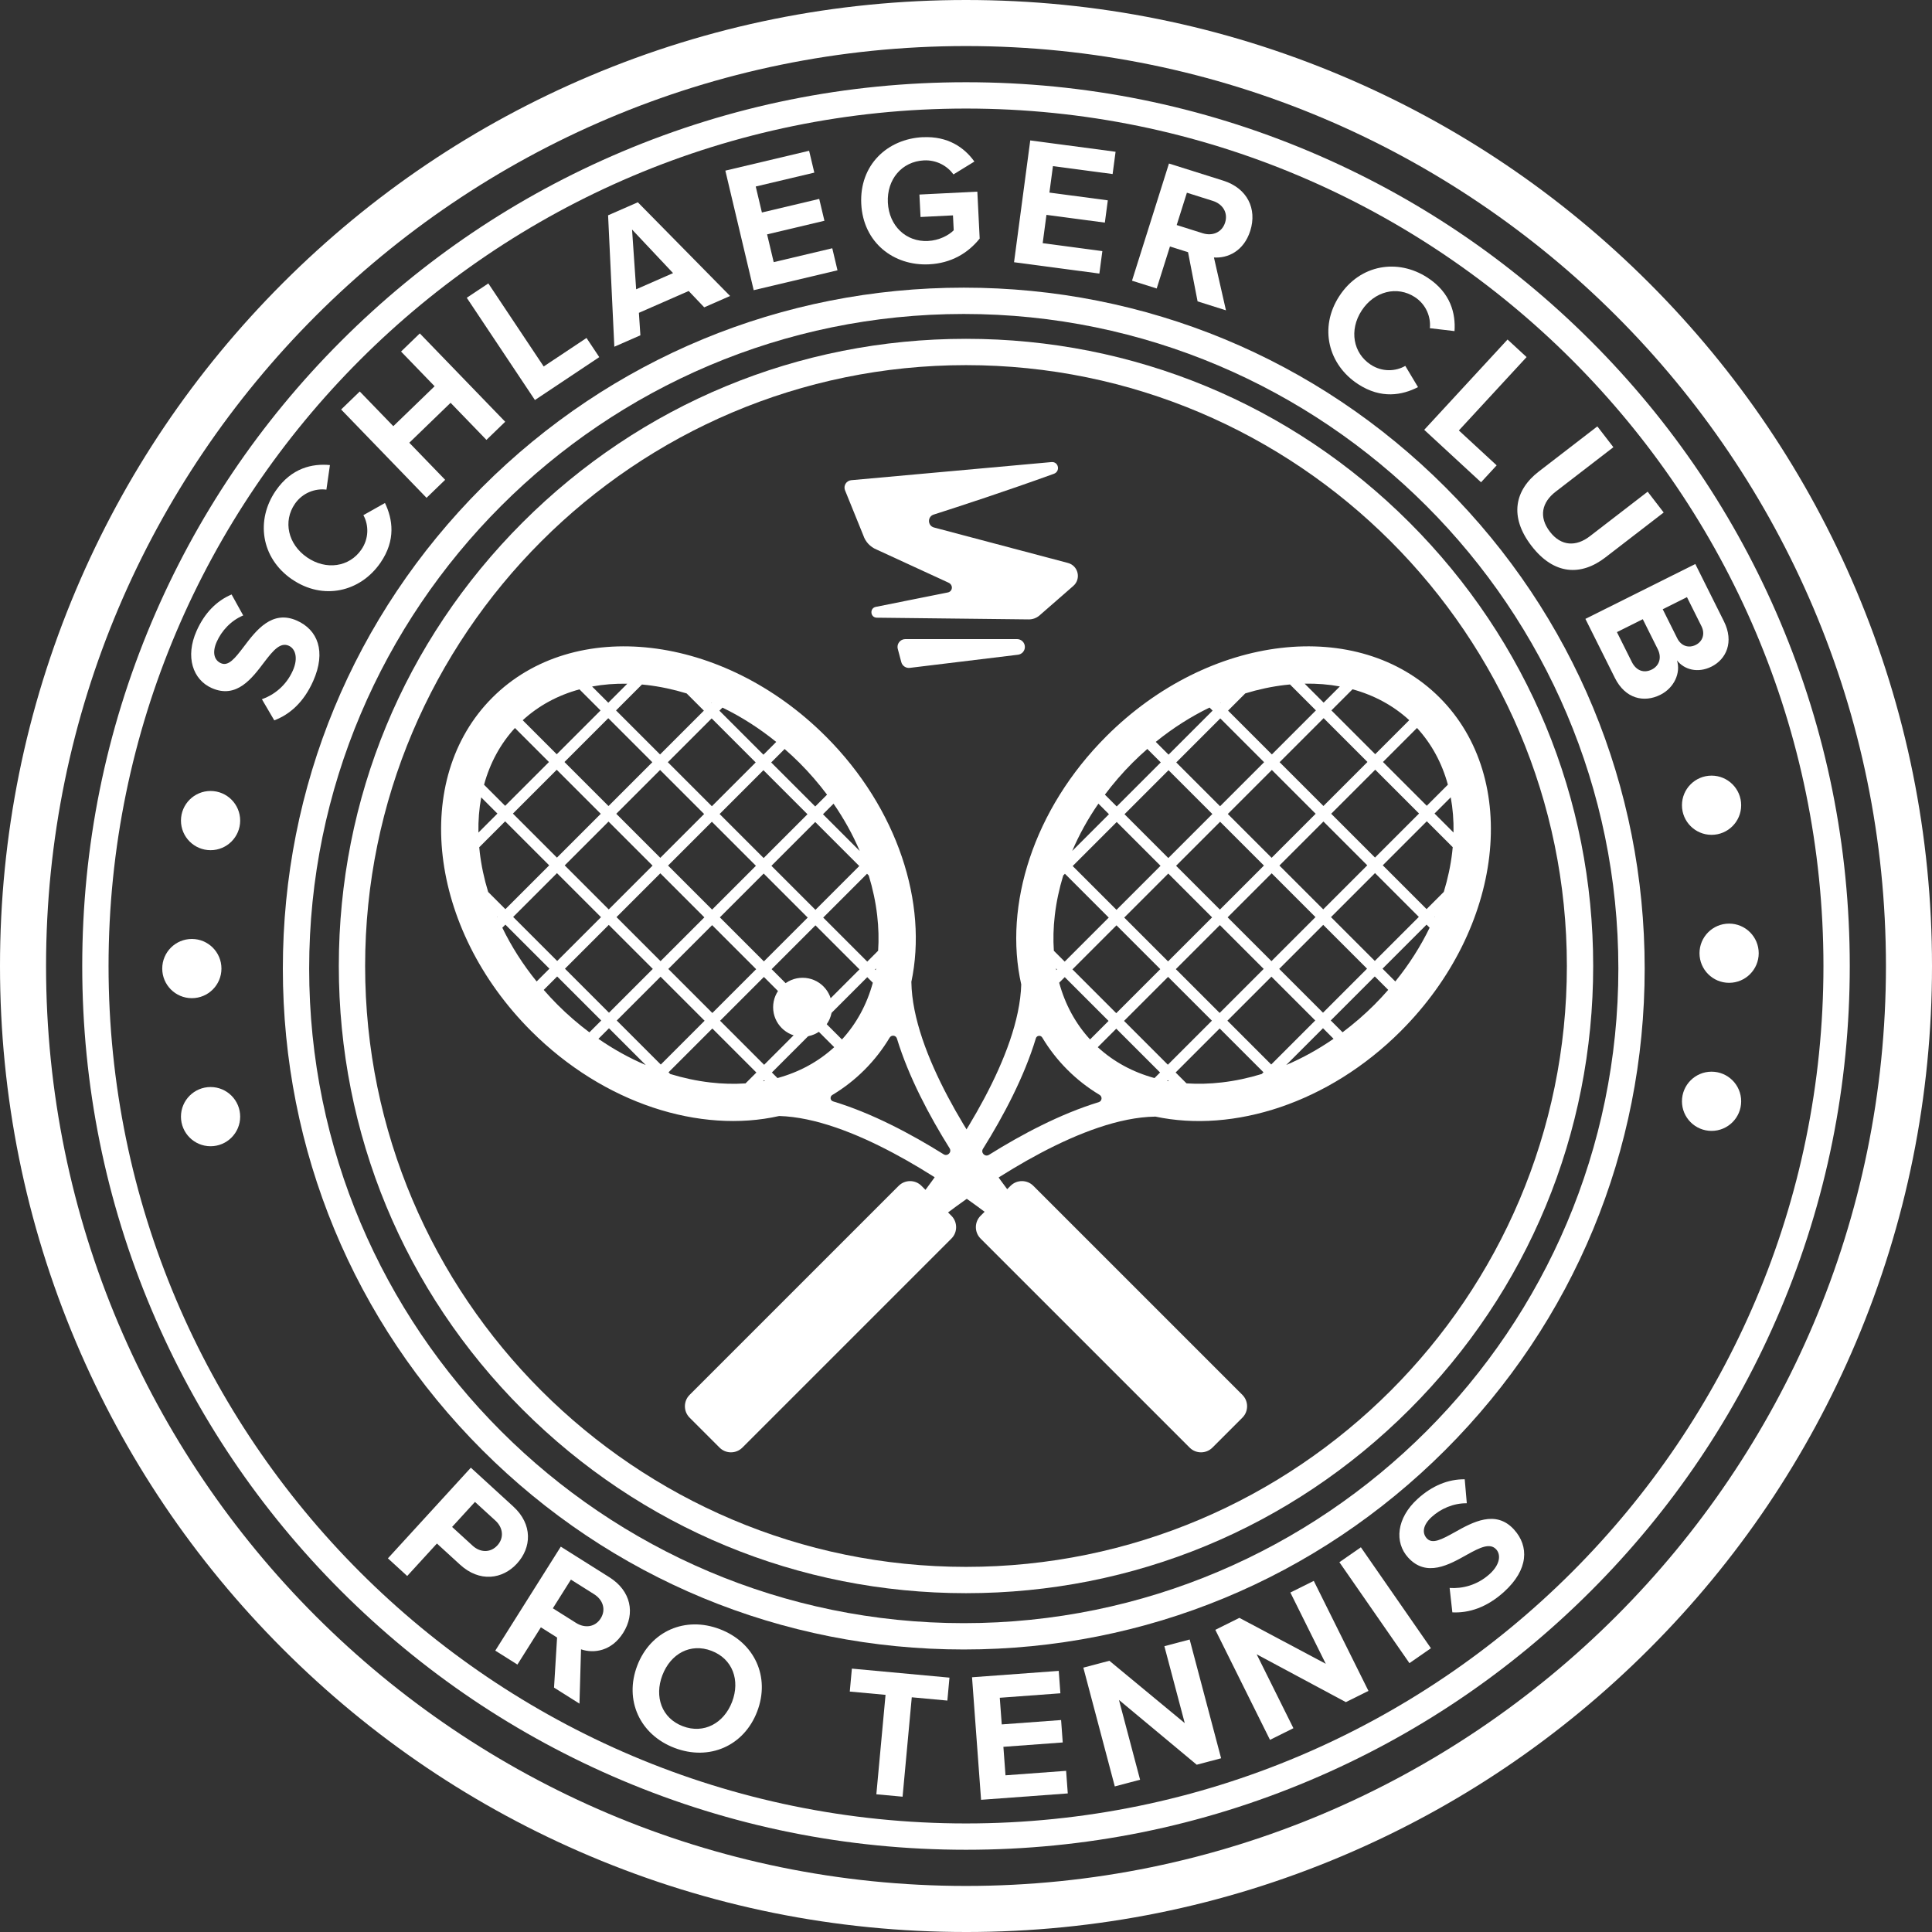
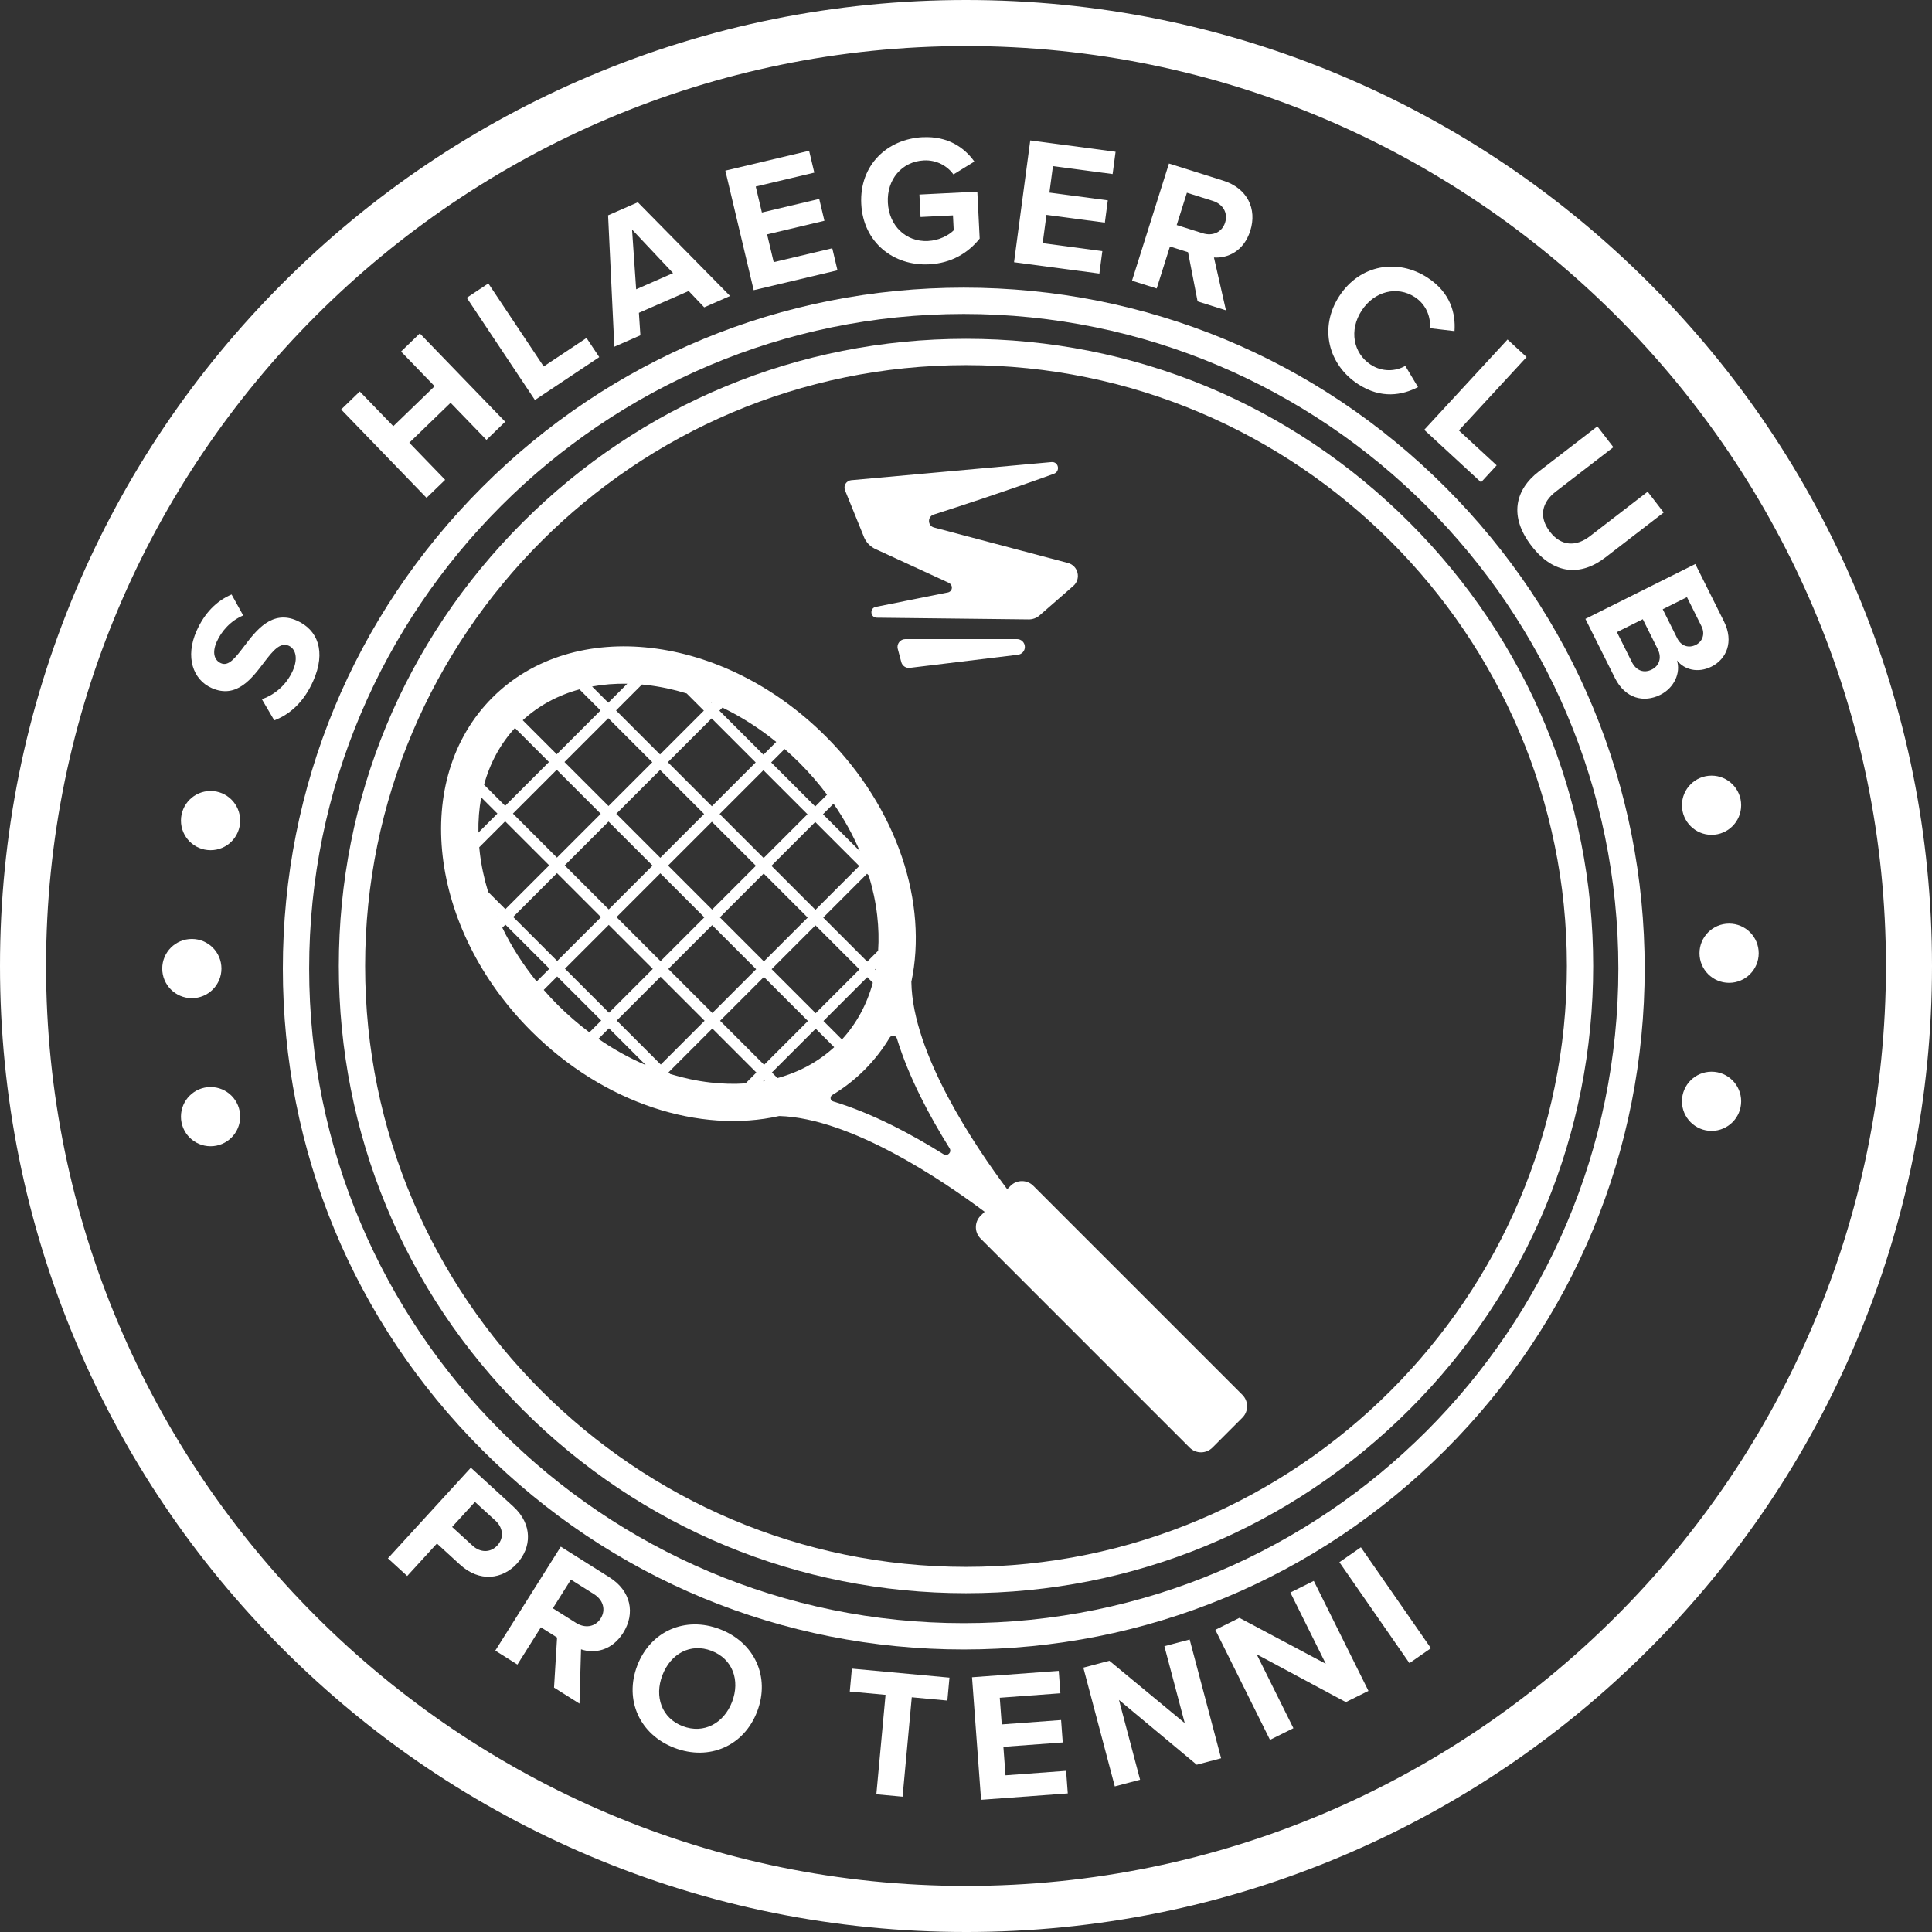
<svg xmlns="http://www.w3.org/2000/svg" id="Ebene_1" viewBox="0 0 881 881">
  <rect x="0" y="0" width="881" height="881" fill="#333333" stroke="none" />
  <defs>
    <style>.cls-1{fill:#fff;}</style>
  </defs>
  <path class="cls-1" d="m376.55,335.79c-46.86-46.86-114.93-54.78-152.03-17.68s-29.19,105.17,17.68,152.03c33.24,33.24,77.15,46.88,113.12,38.76,32.61.93,74.56,29.37,93.66,43.67l-1.85,1.85c-2.84,2.84-2.84,7.5,0,10.35l95.37,95.37c2.84,2.84,7.5,2.84,10.35,0l13.7-13.7c2.84-2.84,2.84-7.5,0-10.35l-95.37-95.37c-2.84-2.84-7.5-2.84-10.35,0l-1.55,1.55c-14.42-19.26-43.19-61.72-43.69-94.43h-.03c7.62-35.76-6.08-79.13-39-112.05Zm23.87,97.76l-4.95,4.95-20.08-20.08,19.98-19.98.78.78c1.84,6.01,3.14,12.1,3.85,18.21.64,5.54.78,10.93.43,16.12Zm-48.44,55.51l19.98-19.98,8.44,8.44c-7.24,6.65-16.01,11.39-25.87,14.08l-2.54-2.54Zm-3.22,3.86c-.26.05-.52.09-.77.13l.45-.45.32.32Zm-118.3-71.28l20.08,20.08-5.83,5.83c-6.26-7.72-11.51-15.96-15.65-24.51l1.4-1.4Zm-3.62-3.45c-.04-.1-.09-.2-.13-.3l.22.22-.09.09Zm68.07-105.83c6.1.71,12.19,2.01,18.21,3.85l7.85,7.85-19.98,19.98-20.08-20.08,11.82-11.82c.72.07,1.45.14,2.18.23Zm69.62,35.46c4.61,4.61,8.81,9.49,12.61,14.55l-5.39,5.39-20.08-20.08,6.13-6.13c2.29,2.01,4.55,4.09,6.74,6.28Zm-16.19,90.58l-20.08-20.08,19.98-19.98,20.08,20.08-19.98,19.98Zm23.51-16.44l20.08,20.08-19.98,19.98-20.08-20.08,19.98-19.98Zm-90.72-3.75l19.98-19.98,20.08,20.08-19.98,19.98-20.08-20.08Zm16.55,23.62l-19.98,19.98-20.08-20.08,19.98-19.98,20.08,20.08Zm6.96-47.13l19.98-19.98,20.08,20.08-19.98,19.98-20.08-20.08Zm19.98-27.05l-20.08-20.08,19.98-19.98,20.08,20.08-19.98,19.98Zm23.51-16.44l20.08,20.08-19.98,19.98-20.08-20.08,19.98-19.98Zm-27.05,19.98l-19.98,19.98-20.08-20.08,19.98-19.98,20.08,20.08Zm30.69,23.62l19.98-19.98,20.08,20.08-19.98,19.98-20.08-20.08Zm23.51-23.51l4.82-4.82c4.78,6.91,8.78,14.15,11.95,21.58l-16.76-16.76Zm-27.15-27.15l-20.08-20.08,1.4-1.4c8.54,4.14,16.78,9.39,24.51,15.65l-5.83,5.83Zm-23.62-23.62l-.22-.22c.1.04.2.09.3.13l-.09.09Zm-27.05,27.05l-19.98,19.98-20.08-20.08,19.98-19.98,20.08,20.08Zm-43.59-3.64l-15.51-15.51c7.24-6.65,16.01-11.39,25.87-14.08l9.62,9.62-19.98,19.98Zm-3.54,3.54l-19.98,19.98-9.62-9.62c2.69-9.86,7.43-18.64,14.08-25.87l15.51,15.51Zm3.54,3.54l20.08,20.08-19.98,19.98-20.08-20.08,19.98-19.98Zm23.62,23.62l20.08,20.08-19.98,19.98-20.08-20.08,19.98-19.98Zm-3.43,43.59l-19.98,19.98-20.08-20.08,19.98-19.98,20.08,20.08Zm-19.98,27.05l20.08,20.08-5.39,5.39c-5.06-3.8-9.94-7.99-14.55-12.61-2.19-2.19-4.27-4.44-6.28-6.74l6.13-6.13Zm23.62,23.62l16.76,16.76c-7.43-3.17-14.67-7.17-21.58-11.95l4.82-4.82Zm3.54-3.54l19.98-19.98,20.08,20.08-19.98,19.98-20.08-20.08Zm23.51-23.51l19.98-19.98,20.08,20.08-19.98,19.98-20.08-20.08Zm43.59,3.64l20.08,20.08-19.98,19.98-20.08-20.08,19.98-19.98Zm27.15,20.08l19.98-19.98,2.54,2.54c-2.69,9.86-7.43,18.64-14.08,25.87l-8.44-8.44Zm23.51-23.51l.45-.45c-.04.26-.09.52-.13.77l-.32-.32Zm-112.96-130.28l-8.66,8.66-7.39-7.39c5.12-.95,10.49-1.38,16.05-1.27Zm-66.61,51.83l7.39,7.39-8.66,8.66c-.1-5.56.32-10.93,1.27-16.05Zm-.67,24.92c-.08-.73-.16-1.45-.23-2.18l11.82-11.82,20.08,20.08-19.98,19.98-7.85-7.85c-1.84-6.01-3.14-12.1-3.85-18.21Zm86.87,101.23l-.78-.78,19.98-19.98,20.08,20.08-4.95,4.95c-5.19.35-10.58.22-16.12-.43-6.1-.71-12.19-2.01-18.21-3.85Zm124.67,36.6c-14.89-9.3-32.76-18.8-50.42-24.13-1.34-.4-1.54-2.19-.35-2.91,5.29-3.17,10.22-6.99,14.69-11.47,4.47-4.47,8.27-9.38,11.44-14.66.83-1.38,2.87-1.15,3.34.39,5.35,17.53,14.78,35.26,24.02,50.04,1.12,1.79-.95,3.85-2.74,2.74Z" />
-   <path class="cls-1" d="m638.8,470.14c46.86-46.86,54.78-114.93,17.68-152.03-37.1-37.1-105.17-29.19-152.03,17.68-33.24,33.24-46.88,77.15-38.76,113.12-.93,32.61-29.37,74.56-43.67,93.66l-1.85-1.85c-2.84-2.84-7.5-2.84-10.35,0l-95.37,95.37c-2.84,2.84-2.84,7.5,0,10.35l13.7,13.7c2.84,2.84,7.5,2.84,10.35,0l95.37-95.37c2.84-2.84,2.84-7.5,0-10.35l-1.55-1.55c19.26-14.42,61.72-43.19,94.43-43.69v-.03c35.76,7.62,79.13-6.08,112.05-39Zm-97.76,23.87l-4.95-4.95,20.08-20.08,19.98,19.98-.78.78c-6.01,1.84-12.1,3.14-18.21,3.85-5.54.64-10.93.78-16.12.43Zm-55.51-48.44l19.98,19.98-8.44,8.44c-6.65-7.24-11.39-16.01-14.08-25.87l2.54-2.54Zm-3.86-3.22c-.05-.26-.09-.52-.13-.77l.45.45-.32.32Zm71.28-118.3l-20.08,20.08-5.83-5.83c7.72-6.26,15.96-11.51,24.51-15.65l1.4,1.4Zm3.45-3.62c.1-.04.2-.09.3-.13l-.22.22-.09-.09Zm105.83,68.07c-.71,6.1-2.01,12.19-3.85,18.21l-7.85,7.85-19.98-19.98,20.08-20.08,11.82,11.82c-.07.72-.14,1.45-.23,2.18Zm-35.46,69.62c-4.61,4.61-9.49,8.81-14.55,12.61l-5.39-5.39,20.08-20.08,6.13,6.13c-2.01,2.29-4.09,4.55-6.28,6.74Zm-90.58-16.19l20.08-20.08,19.98,19.98-20.08,20.08-19.98-19.98Zm16.44,23.51l-20.08,20.08-19.98-19.98,20.08-20.08,19.98,19.98Zm3.75-90.72l19.98,19.98-20.08,20.08-19.98-19.98,20.08-20.08Zm-23.62,16.55l-19.98-19.98,20.08-20.08,19.98,19.98-20.08,20.08Zm47.13,6.96l19.98,19.98-20.08,20.08-19.98-19.98,20.08-20.08Zm27.05,19.98l20.08-20.08,19.98,19.98-20.08,20.08-19.98-19.98Zm16.44,23.51l-20.08,20.08-19.98-19.98,20.08-20.08,19.98,19.98Zm-19.98-27.05l-19.98-19.98,20.08-20.08,19.98,19.98-20.08,20.08Zm-23.62,30.69l19.98,19.98-20.08,20.08-19.98-19.98,20.08-20.08Zm23.51,23.51l4.82,4.82c-6.91,4.78-14.15,8.78-21.58,11.95l16.76-16.76Zm27.15-27.15l20.08-20.08,1.4,1.4c-4.14,8.54-9.39,16.78-15.65,24.51l-5.83-5.83Zm23.62-23.62l.22-.22c-.04.1-.09.2-.13.3l-.09-.09Zm-27.05-27.05l-19.98-19.98,20.08-20.08,19.98,19.98-20.08,20.08Zm3.64-43.59l15.51-15.51c6.65,7.24,11.39,16.01,14.08,25.87l-9.62,9.62-19.98-19.98Zm-3.54-3.54l-19.98-19.98,9.62-9.62c9.86,2.69,18.64,7.43,25.87,14.08l-15.51,15.51Zm-3.54,3.54l-20.08,20.08-19.98-19.98,20.08-20.08,19.98,19.98Zm-23.62,23.62l-20.08,20.08-19.98-19.98,20.08-20.08,19.98,19.98Zm-43.59-3.43l-19.98-19.98,20.08-20.08,19.98,19.98-20.08,20.08Zm-27.05-19.98l-20.08,20.08-5.39-5.39c3.8-5.06,7.99-9.94,12.61-14.55,2.19-2.19,4.44-4.27,6.74-6.28l6.13,6.13Zm-23.62,23.62l-16.76,16.76c3.17-7.43,7.17-14.67,11.95-21.58l4.82,4.82Zm3.54,3.54l19.98,19.98-20.08,20.08-19.98-19.98,20.08-20.08Zm23.51,23.51l19.98,19.98-20.08,20.08-19.98-19.98,20.08-20.08Zm-3.64,43.59l-20.08,20.08-19.98-19.98,20.08-20.08,19.98,19.98Zm-20.08,27.15l19.98,19.98-2.54,2.54c-9.86-2.69-18.64-7.43-25.87-14.08l8.44-8.44Zm23.51,23.51l.45.45c-.26-.04-.52-.09-.77-.13l.32-.32Zm130.28-112.96l-8.66-8.66,7.39-7.39c.95,5.12,1.38,10.49,1.27,16.05Zm-51.83-66.61l-7.39,7.39-8.66-8.66c5.56-.1,10.93.32,16.05,1.27Zm-24.92-.67c.73-.08,1.45-.16,2.18-.23l11.82,11.82-20.08,20.08-19.98-19.98,7.85-7.85c6.01-1.84,12.1-3.14,18.21-3.85Zm-101.23,86.87l.78-.78,19.98,19.98-20.08,20.08-4.95-4.95c-.35-5.19-.22-10.58.43-16.12.71-6.1,2.01-12.19,3.85-18.21Zm-36.6,124.67c9.3-14.89,18.8-32.76,24.13-50.42.4-1.34,2.19-1.54,2.91-.35,3.17,5.29,6.99,10.22,11.47,14.69,4.47,4.47,9.38,8.27,14.66,11.44,1.38.83,1.15,2.87-.39,3.34-17.53,5.35-35.26,14.78-50.04,24.02-1.79,1.12-3.85-.95-2.74-2.74Z" />
-   <circle class="cls-1" cx="365.99" cy="459.31" r="13.44" />
  <path class="cls-1" d="m439.48,752.17c-82.94,0-160.91-32.3-219.56-90.94-58.65-58.65-90.94-136.62-90.94-219.56s32.3-160.91,90.94-219.56,136.62-90.94,219.56-90.94,160.91,32.3,219.56,90.94c58.65,58.65,90.94,136.62,90.94,219.56s-32.3,160.91-90.94,219.56c-58.65,58.65-136.62,90.94-219.56,90.94Zm0-609c-164.59,0-298.5,133.91-298.5,298.5s133.91,298.5,298.5,298.5,298.5-133.91,298.5-298.5-133.91-298.5-298.5-298.5Z" />
  <path class="cls-1" d="m119.43,318.86c5.35-1.89,10.97-6.04,14.08-13.02,2.64-5.92,1.09-10.08-1.83-11.38-3.84-1.71-7.1,2.11-11.09,7.35-5.61,7.42-12.65,17.03-24.08,11.93-8.52-3.8-12.17-14.17-6.85-26.09,3.59-8.05,9.02-13.64,15.94-16.57l5.3,9.56c-5.67,2.39-9.87,7.07-12.07,12.01-2.17,4.86-1.17,8.4,1.9,9.77,3.45,1.54,6.42-2.24,10.41-7.47,5.64-7.5,12.92-17,24.27-11.94,9.36,4.17,13.47,13.93,7.38,27.6-4.33,9.72-10.75,15.24-17.72,17.87l-5.64-9.62Z" />
-   <path class="cls-1" d="m133.09,264.15c-14.17-9.78-16.53-27.07-7.32-40.42,7.18-10.41,16.72-12.41,24.68-11.66l-1.61,11.21c-5.06-.66-10.86,1.4-14.36,6.46-5.48,7.94-3.2,18.4,5.51,24.41,8.71,6.01,19.3,4.42,24.78-3.52,3.5-5.06,3.42-11.18.94-15.72l9.84-5.54c3.47,7.25,5.11,16.86-2.07,27.26-9.21,13.35-26.21,17.28-40.38,7.5Z" />
  <path class="cls-1" d="m221.82,200.59l-16.35-16.91-18.83,18.21,16.35,16.91-8.49,8.21-38.94-40.28,8.49-8.21,15.3,15.82,18.83-18.21-15.3-15.82,8.55-8.27,38.94,40.28-8.55,8.27Z" />
  <path class="cls-1" d="m243.92,182.41l-31.07-46.62,9.83-6.55,25.25,37.88,19.52-13.01,5.82,8.74-29.34,19.56Z" />
  <path class="cls-1" d="m321.12,140.14l-7.08-7.44-22.7,9.95.68,10.25-11.88,5.21-2.85-59.93,13.56-5.94,42.07,42.73-11.81,5.18Zm-32.9-35.47l1.87,27.25,16.83-7.38-18.7-19.87Z" />
  <path class="cls-1" d="m343.69,132.33l-12.93-54.52,38.2-9.06,2.37,9.97-26.71,6.33,2.81,11.85,26.14-6.2,2.37,9.97-26.14,6.2,3.01,12.67,26.71-6.33,2.38,10.05-38.2,9.06Z" />
  <path class="cls-1" d="m420.78,62.57c11.46-.57,18.97,4.69,23.54,11.1l-9.53,5.86c-2.77-3.81-7.66-6.68-13.48-6.39-10.05.5-16.97,8.67-16.44,19.24.53,10.57,8.23,18.01,18.28,17.51,5.07-.25,9.45-2.57,11.75-4.88l-.34-6.8-14.79.74-.51-10.24,26.41-1.32,1.07,21.39c-5.33,6.66-13.01,11.25-23.06,11.75-16.2.81-30.06-9.94-30.94-27.56-.88-17.7,11.85-29.61,28.04-30.42Z" />
  <path class="cls-1" d="m462.41,119.57l7.39-55.54,38.91,5.18-1.35,10.16-27.21-3.62-1.61,12.07,26.63,3.54-1.35,10.16-26.63-3.54-1.72,12.91,27.21,3.62-1.36,10.24-38.91-5.17Z" />
  <path class="cls-1" d="m546.1,137.42l-4.35-22.42-8.25-2.6-6.04,19.15-11.26-3.55,16.85-53.43,24.75,7.8c11.03,3.48,15.47,12.89,12.34,22.83-2.98,9.45-10.44,12.65-16.58,12.21l5.48,24.1-12.93-4.08Zm6.95-45.81l-11.82-3.73-4.65,14.74,11.82,3.73c4.52,1.43,8.84-.38,10.26-4.87,1.41-4.49-1.09-8.45-5.61-9.87Z" />
  <path class="cls-1" d="m610.75,135c9.4-14.43,26.62-17.24,40.21-8.39,10.59,6.9,12.85,16.39,12.31,24.37l-11.25-1.32c.53-5.07-1.68-10.82-6.84-14.18-8.08-5.27-18.48-2.72-24.26,6.15-5.78,8.87-3.91,19.41,4.17,24.68,5.15,3.36,11.26,3.13,15.73.53l5.8,9.69c-7.15,3.66-16.72,5.55-27.31-1.35-13.59-8.85-17.97-25.75-8.57-40.17Z" />
  <path class="cls-1" d="m649.45,196l38-41.18,8.68,8.01-30.88,33.46,17.23,15.91-7.12,7.72-25.91-23.92Z" />
  <path class="cls-1" d="m728.4,194.44l7.31,9.49-26.35,20.3c-6.19,4.77-7.86,11.41-2.58,18.26,5.18,6.72,12.03,6.8,18.21,2.03l26.35-20.31,7.31,9.49-26.62,20.51c-11.04,8.51-23.39,8.05-33.64-5.26-10.36-13.44-7.6-25.54,3.32-33.95l26.68-20.56Z" />
  <path class="cls-1" d="m722.95,282.21l50.12-25.02,13.04,26.12c4.72,9.45,1.04,17.32-5.64,20.66-6.31,3.15-12.45,1.38-15.77-2.82,1.81,5.69-1.26,12.52-7.57,15.68-7.51,3.75-16.02,1.77-20.73-7.68l-13.45-26.93Zm14.37,6.03l6.8,13.62c2.01,4.02,5.53,5.24,9.13,3.44,3.16-1.58,4.75-5.16,2.67-9.32l-6.8-13.62-11.8,5.89Zm20.89-10.43l6.61,13.24c1.78,3.57,5.23,4.64,8.46,3.03,3.08-1.54,4.37-4.97,2.59-8.54l-6.61-13.24-11.05,5.52Z" />
  <path class="cls-1" d="m440.5,726.5c-76.39,0-148.21-29.75-202.23-83.77s-83.77-125.84-83.77-202.23,29.75-148.21,83.77-202.23,125.84-83.77,202.23-83.77,148.21,29.75,202.23,83.77c54.02,54.02,83.77,125.84,83.77,202.23s-29.75,148.21-83.77,202.23-125.84,83.77-202.23,83.77Zm0-560c-151.08,0-274,122.92-274,274s122.92,274,274,274,274-122.92,274-274-122.92-274-274-274Z" />
-   <path class="cls-1" d="m440.5,843.5c-54.4,0-107.18-10.66-156.87-31.67-47.99-20.3-91.09-49.36-128.1-86.36s-66.07-80.11-86.36-128.1c-21.02-49.69-31.67-102.47-31.67-156.87s10.66-107.18,31.67-156.87c20.3-47.99,49.35-91.09,86.36-128.1s80.11-66.07,128.1-86.36c49.69-21.02,102.47-31.67,156.87-31.67s107.18,10.66,156.87,31.67c47.99,20.3,91.09,49.35,128.1,86.36s66.07,80.11,86.36,128.1c21.02,49.69,31.67,102.47,31.67,156.87s-10.66,107.18-31.67,156.87c-20.3,47.99-49.36,91.09-86.36,128.1s-80.11,66.07-128.1,86.36c-49.69,21.02-102.47,31.67-156.87,31.67Zm0-794c-215.6,0-391,175.4-391,391s175.4,391,391,391,391-175.4,391-391S656.1,49.5,440.5,49.5Z" />
  <path class="cls-1" d="m176.89,710.61l37.82-41.34,19.34,17.69c8.99,8.22,8.33,18.78,1.69,26.03-6.58,7.19-17.04,8.67-25.96.5l-10.54-9.64-13.55,14.81-8.8-8.05Zm49.06-17.17l-9.36-8.56-10.43,11.41,9.36,8.56c3.47,3.17,8.12,3.33,11.29-.15,3.12-3.41,2.61-8.08-.86-11.26Z" />
  <path class="cls-1" d="m252.64,769.57l1.39-22.85-7.39-4.66-10.7,16.99-10.09-6.36,29.87-47.41,22.18,13.97c9.88,6.22,11.85,16.5,6.29,25.31-5.28,8.39-13.37,9.55-19.24,7.54l-.71,24.77-11.58-7.3Zm18.29-42.59l-10.59-6.67-8.24,13.08,10.59,6.67c4.05,2.55,8.72,1.92,11.23-2.06,2.51-3.98,1.06-8.46-2.99-11.02Z" />
  <path class="cls-1" d="m328.25,742.9c15.85,6.06,23.06,21.77,17.03,37.54-6.03,15.77-21.88,22.66-37.73,16.6-15.77-6.03-22.98-21.74-16.96-37.51,6.03-15.77,21.88-22.66,37.65-16.63Zm-3.78,9.89c-9.65-3.69-18.67,1.32-22.42,11.12-3.72,9.73-.37,19.55,9.28,23.24,9.65,3.69,18.78-1.37,22.5-11.09,3.75-9.81.29-19.58-9.36-23.27Z" />
  <path class="cls-1" d="m399.62,818.19l4.19-45.33-16.31-1.5.96-10.46,44.5,4.11-.96,10.46-16.23-1.5-4.19,45.33-11.96-1.1Z" />
  <path class="cls-1" d="m447.37,820.71l-4.12-55.87,39.54-2.91.75,10.22-27.64,2.04.9,12.15,27.06-1.99.75,10.22-27.06,1.99.96,12.99,27.64-2.04.76,10.3-39.54,2.91Z" />
  <path class="cls-1" d="m545.71,804.72l-35.46-29.54,9.63,36.38-11.53,3.05-14.34-54.16,11.86-3.14,34.38,28.44-9.29-35.08,11.53-3.05,14.34,54.16-11.12,2.94Z" />
  <path class="cls-1" d="m613.72,776.18l-40.67-21.81,16.75,33.7-10.68,5.31-24.93-50.17,10.98-5.46,39.39,20.95-16.15-32.5,10.68-5.31,24.93,50.17-10.31,5.12Z" />
  <path class="cls-1" d="m642.71,758.4l-31.94-46.03,9.8-6.8,31.94,46.03-9.8,6.8Z" />
-   <path class="cls-1" d="m661.03,724.11c5.69.4,12.54-1.17,18.27-6.36,4.85-4.4,5.13-8.85,2.99-11.21-2.82-3.11-7.39-.9-13.2,2.33-8.19,4.59-18.6,10.62-27,1.35-6.26-6.91-5.36-17.92,4.41-26.78,6.6-5.98,13.88-8.95,21.42-8.88l.95,10.93c-6.18-.07-11.96,2.56-16,6.23-3.98,3.61-4.52,7.27-2.26,9.76,2.54,2.8,6.81.51,12.62-2.71,8.25-4.65,18.83-10.5,27.18-1.28,6.88,7.59,6.66,18.22-4.54,28.38-7.96,7.22-16.12,9.74-23.59,9.37l-1.24-11.12Z" />
-   <path class="cls-1" d="m440.5,881c-59.46,0-117.15-11.65-171.47-34.62-52.46-22.19-99.56-53.95-140.01-94.4-40.45-40.45-72.21-87.56-94.4-140.01C11.65,557.65,0,499.96,0,440.5s11.65-117.15,34.62-171.47c22.19-52.46,53.95-99.56,94.4-140.01,40.45-40.45,87.56-72.21,140.01-94.4C323.35,11.65,381.04,0,440.5,0s117.15,11.65,171.47,34.62c52.46,22.19,99.56,53.95,140.01,94.4,40.45,40.45,72.21,87.56,94.4,140.01,22.97,54.31,34.62,112,34.62,171.47s-11.65,117.15-34.62,171.47c-22.19,52.46-53.95,99.56-94.4,140.01s-87.56,72.21-140.01,94.4c-54.31,22.97-112,34.62-171.47,34.62Zm0-860C209.19,21,21,209.19,21,440.5s188.19,419.5,419.5,419.5,419.5-188.19,419.5-419.5S671.81,21,440.5,21Z" />
+   <path class="cls-1" d="m440.5,881c-59.46,0-117.15-11.65-171.47-34.62-52.46-22.19-99.56-53.95-140.01-94.4-40.45-40.45-72.21-87.56-94.4-140.01C11.65,557.65,0,499.96,0,440.5s11.65-117.15,34.62-171.47c22.19-52.46,53.95-99.56,94.4-140.01,40.45-40.45,87.56-72.21,140.01-94.4C323.35,11.65,381.04,0,440.5,0s117.15,11.65,171.47,34.62c52.46,22.19,99.56,53.95,140.01,94.4,40.45,40.45,72.21,87.56,94.4,140.01,22.97,54.31,34.62,112,34.62,171.47s-11.65,117.15-34.62,171.47c-22.19,52.46-53.95,99.56-94.4,140.01s-87.56,72.21-140.01,94.4c-54.31,22.97-112,34.62-171.47,34.62m0-860C209.19,21,21,209.19,21,440.5s188.19,419.5,419.5,419.5,419.5-188.19,419.5-419.5S671.81,21,440.5,21Z" />
  <circle class="cls-1" cx="788.48" cy="434.67" r="13.5" />
  <circle class="cls-1" cx="87.48" cy="441.67" r="13.5" />
  <circle class="cls-1" cx="96.02" cy="374.19" r="13.5" />
  <circle class="cls-1" cx="96.02" cy="509.19" r="13.5" />
  <circle class="cls-1" cx="780.48" cy="367.19" r="13.5" />
  <circle class="cls-1" cx="780.48" cy="502.19" r="13.5" />
  <path class="cls-1" d="m409.4,295.93l1.59,5.99c.46,1.72,2.12,2.85,3.89,2.63l49.32-5.99c1.8-.22,3.15-1.74,3.15-3.55h0c0-1.98-1.6-3.58-3.58-3.58h-50.92c-2.35,0-4.06,2.23-3.46,4.5Z" />
  <path class="cls-1" d="m399.37,276.74c-2.93.59-2.53,4.9.46,4.93l69.14.78c1.81.05,3.57-.57,4.95-1.72l15.51-13.54c3.68-3.21,2.27-9.23-2.45-10.48l-61.07-16.17c-2.97-.79-3.07-4.96-.15-5.89,11.98-3.83,33.08-10.73,54.8-18.59,3.09-1.12,2.16-5.66-1.11-5.35l-91.38,8.27c-2.12.26-3.48,2.4-2.8,4.43h0s8.42,20.77,8.42,20.77c.97,2.9,3.15,5.23,5.98,6.39l32.7,15.06c2.37.98,2.14,3.9,0,4.5,0,0,0,0,0,0l-32.99,6.6Z" />
</svg>